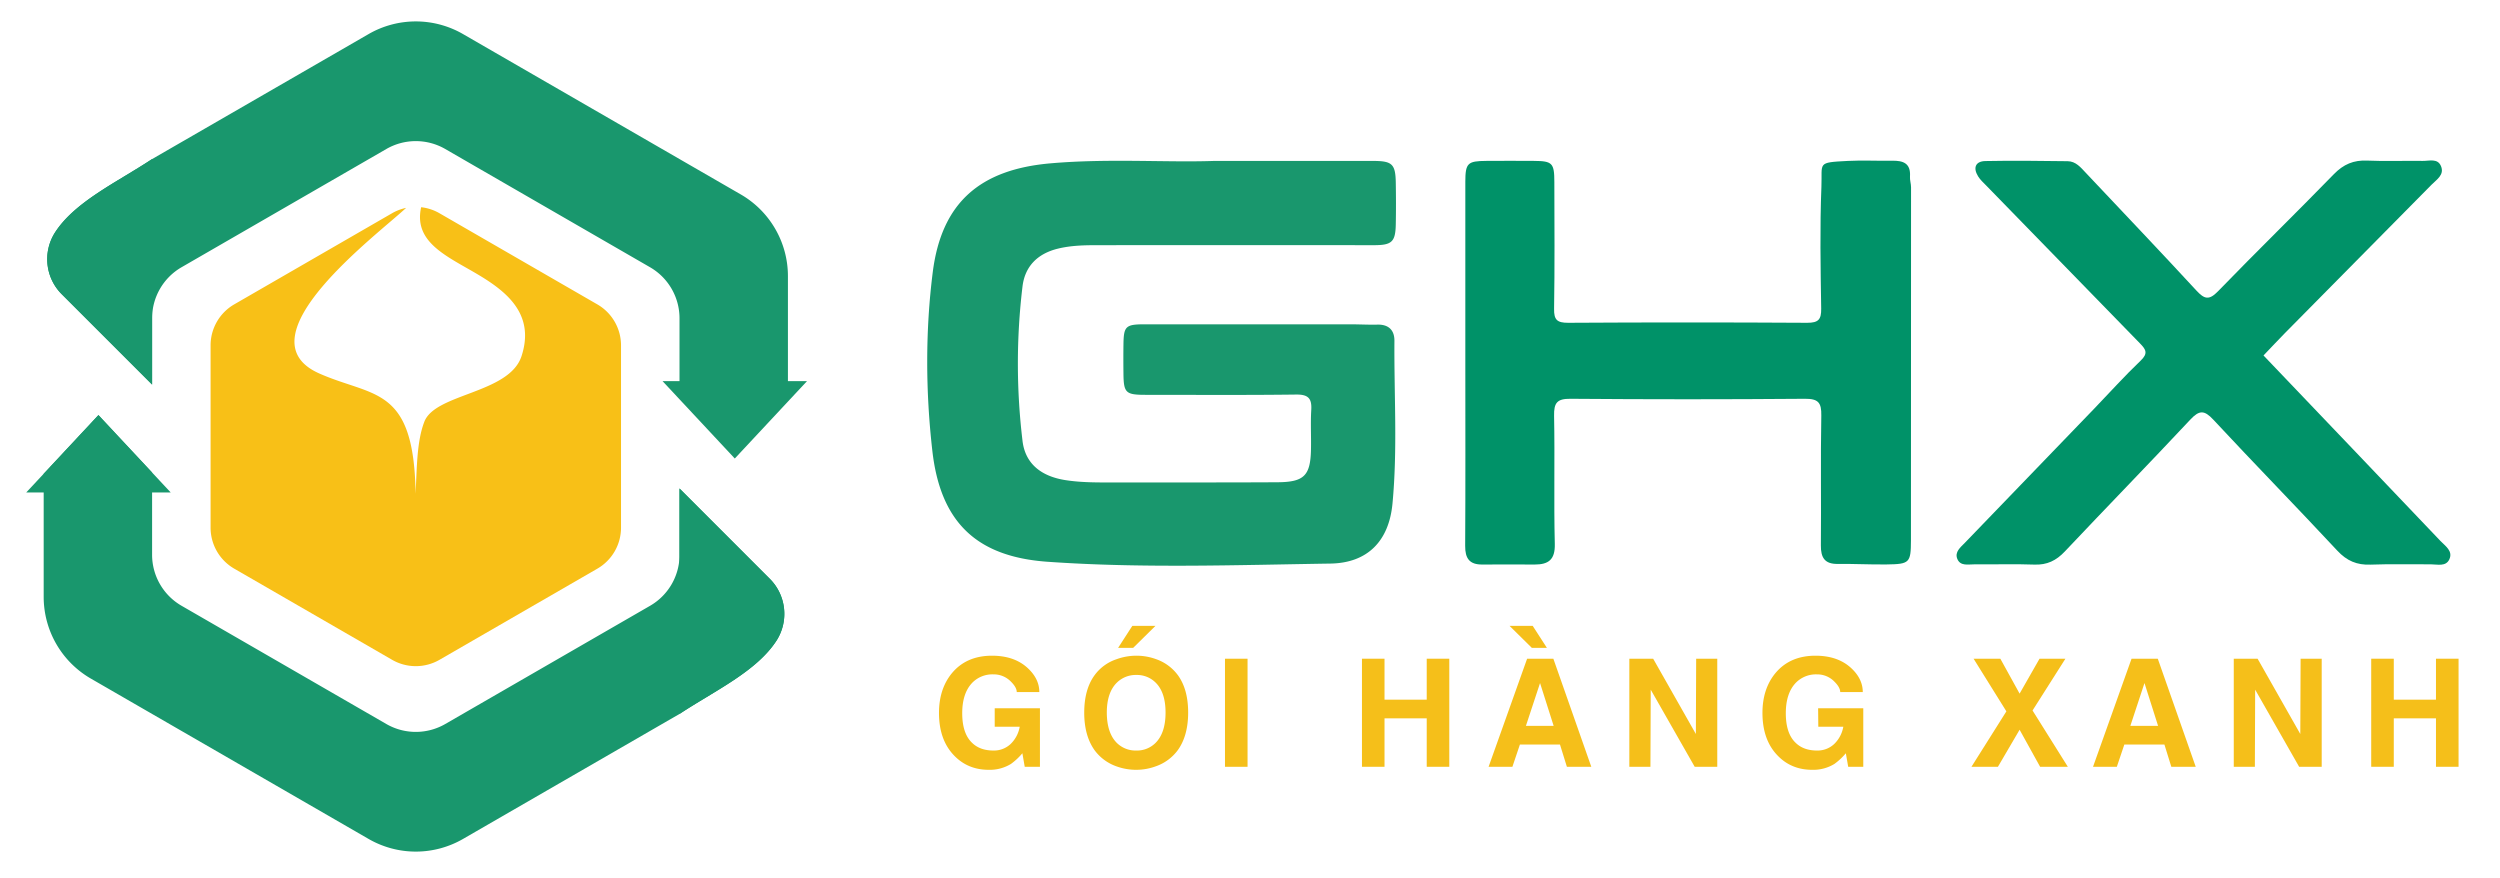
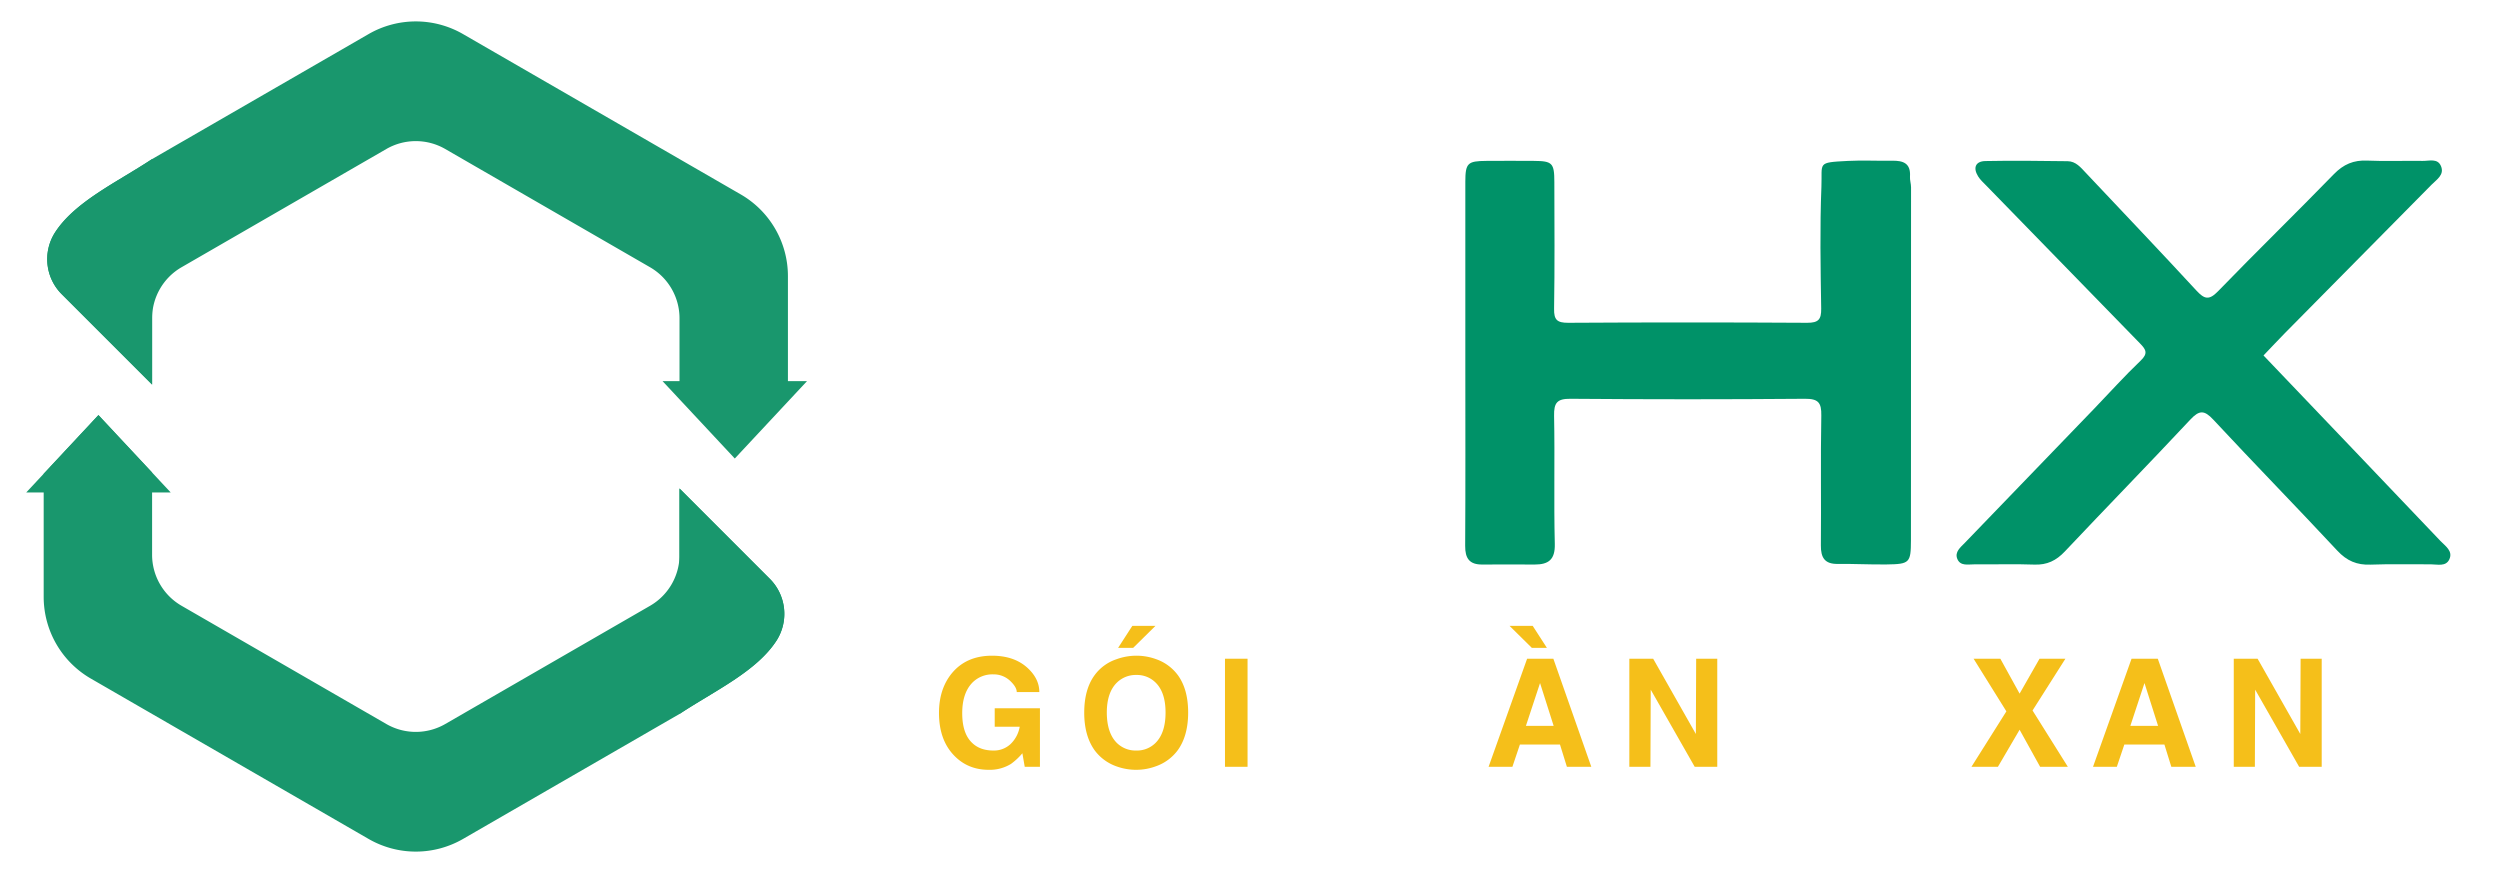
<svg xmlns="http://www.w3.org/2000/svg" id="Layer_2" data-name="Layer 2" viewBox="0 0 1752.51 615.83">
  <defs>
    <style>.cls-1{fill:#f8c017;}.cls-2{fill:#19976d;}.cls-3{fill:none;}.cls-4{fill:#f5bf1a;}.cls-5{fill:#009268;}</style>
  </defs>
-   <path class="cls-1" d="M435.34,242.1V369.88a33.18,33.18,0,0,1-16.6,28.76L308.08,462.53a33.2,33.2,0,0,1-33.2,0L164.22,398.64a33.21,33.21,0,0,1-16.6-28.76V242.1a33.2,33.2,0,0,1,16.6-28.75l110.66-63.89a33.13,33.13,0,0,1,9.81-3.74c-19.44,18.3-117.28,90.79-61.06,116,38.27,17,66.58,8.38,67.71,84.38.91-19.14.94-36.79,6-50.12,7.17-20.26,59.58-19.86,68.25-46.31s-6.85-41.82-23.62-52.91c-23.11-15.28-52.84-24.15-46.74-51.5a33.2,33.2,0,0,1,12.85,4.23l110.66,63.89A33.18,33.18,0,0,1,435.34,242.1Z" />
  <path class="cls-2" d="M476.34,342.44v46.43c0,.53,0,1.06,0,1.58a41.32,41.32,0,0,1-20.62,34.2L312.14,507.53a41.33,41.33,0,0,1-41.32,0L127.28,424.65a41.3,41.3,0,0,1-20.66-35.78V331.25L83,306,69,291,55,306,30.62,332.12V418.4A66.16,66.16,0,0,0,63.7,475.7L258.4,588.11a66.17,66.17,0,0,0,66.17,0L476.31,500.5l0,0c24.6-16.26,54.29-29.9,68.18-51.69a34.76,34.76,0,0,0-5-43.17ZM500.69,306h3.11l-27.46-29.41V223.12a41.31,41.31,0,0,0-20.65-35.78L312.14,104.46a41.33,41.33,0,0,0-41.32,0L127.28,187.33a41.33,41.33,0,0,0-20.66,35.79v46.47L43.41,206.38a34.76,34.76,0,0,1-5-43.17C52.3,141.42,82,127.78,106.59,111.52l0,0L258.4,23.88a66.17,66.17,0,0,1,66.17,0l194.69,112.4a66.18,66.18,0,0,1,33.08,57.31v84.59l-26,27.81h3.11l-.1.11h-3.11l-11.19,12-11.19-12h-3.11Z" />
  <path class="cls-3" d="M293.89,145.1l1.39-.09c0,.07,0,.15,0,.22a33.2,33.2,0,0,1,12.85,4.23l110.66,63.89a33.18,33.18,0,0,1,16.6,28.75V369.88a33.18,33.18,0,0,1-16.6,28.76L308.08,462.53a33.2,33.2,0,0,1-33.2,0L164.22,398.64a33.21,33.21,0,0,1-16.6-28.76V242.1a33.2,33.2,0,0,1,16.6-28.75l110.66-63.89a33.13,33.13,0,0,1,9.81-3.74h.05" />
  <polygon class="cls-2" points="119.65 345.21 18.4 345.21 30.62 332.12 55 305.99 69.02 290.97 83.04 305.99 106.62 331.25 119.65 345.21" />
  <polygon class="cls-2" points="565.71 267.18 552.34 281.51 526.38 309.32 526.28 309.43 515.09 321.42 503.9 309.43 503.8 309.32 476.34 279.91 464.46 267.18 565.71 267.18" />
  <path class="cls-2" d="M106.62,111.5V269.59L43.41,206.38a34.76,34.76,0,0,1-5-43.17C52.3,141.42,82,127.78,106.59,111.52Z" />
  <path class="cls-2" d="M544.52,448.79c-13.89,21.79-43.58,35.43-68.18,51.69l0,0V342.41l0,0,63.18,63.18A34.76,34.76,0,0,1,544.52,448.79Z" />
-   <path class="cls-3" d="M796.59,473.15A18.9,18.9,0,0,0,783,478.41q-7.17,7-7.17,21.13,0,14.32,7.06,21.28a18.71,18.71,0,0,0,13.66,5.31,18.39,18.39,0,0,0,13.4-5.31q7.07-6.95,7.06-21.28T810,478.41A18.51,18.51,0,0,0,796.59,473.15Z" />
+   <path class="cls-3" d="M796.59,473.15A18.9,18.9,0,0,0,783,478.41a18.71,18.71,0,0,0,13.66,5.31,18.39,18.39,0,0,0,13.4-5.31q7.07-6.95,7.06-21.28T810,478.41A18.51,18.51,0,0,0,796.59,473.15Z" />
  <polygon class="cls-3" points="1493.39 508.82 1512.82 508.82 1503.29 478.82 1493.39 508.82" />
  <polygon class="cls-3" points="1069.68 508.82 1089.11 508.82 1079.58 478.82 1069.68 508.82" />
  <path class="cls-4" d="M697.3,509.44h17.53a22.08,22.08,0,0,1-6.5,12.21,17,17,0,0,1-11.9,4.48q-9.48,0-15-5.41-6.9-6.54-6.91-20.77,0-13.6,6.65-20.92a19.65,19.65,0,0,1,15.1-6.29,16.74,16.74,0,0,1,12.47,5.16q4,4,4,7.26h15.83q0-9.17-7.94-16.65-9.37-8.85-25.2-8.86-18,0-28.19,12.32-9,11-9,27.78,0,19,10.67,29.94,9.58,9.94,24.17,9.95a28.34,28.34,0,0,0,15.61-4.13,44.51,44.51,0,0,0,8-7.47l1.65,9.48H729v-41H697.3Z" />
  <path class="cls-4" d="M810.4,462.07a40.15,40.15,0,0,0-13.81-2.42,40.83,40.83,0,0,0-14.07,2.53,31.19,31.19,0,0,0-15.31,11.28q-7.15,9.9-7.16,26.08t7.27,26.39a32.36,32.36,0,0,0,15.3,11.28,40.41,40.41,0,0,0,14,2.43,39.77,39.77,0,0,0,13.81-2.53,32.25,32.25,0,0,0,15.31-11.39q7.15-10.05,7.16-26.18,0-16.29-7.16-26.18A32.07,32.07,0,0,0,810.4,462.07ZM810,520.82a18.39,18.39,0,0,1-13.4,5.31,18.71,18.71,0,0,1-13.66-5.31q-7-6.95-7.06-21.28,0-14.18,7.17-21.13a18.9,18.9,0,0,1,13.55-5.26,18.51,18.51,0,0,1,13.4,5.26q7.07,6.85,7.06,21.13T810,520.82Z" />
  <polygon class="cls-4" points="793.76 438.73 783.81 454.14 794.37 454.14 809.99 438.73 793.76 438.73" />
  <rect class="cls-4" x="858.72" y="461.77" width="15.82" height="75.76" />
-   <polygon class="cls-4" points="1000.14 490.47 970.55 490.47 970.55 461.76 954.74 461.76 954.74 537.52 970.55 537.52 970.55 503.56 1000.14 503.56 1000.14 537.52 1015.96 537.52 1015.96 461.76 1000.14 461.76 1000.14 490.47" />
  <path class="cls-4" d="M1070.51,461.77l-27,75.75h16.69l5.26-15.61h28.09l4.84,15.61h17.11l-26.59-75.75Zm-.83,47.05,9.9-30,9.53,30Z" />
  <polygon class="cls-4" points="1084.37 454.14 1074.43 438.73 1058.19 438.73 1073.81 454.14 1084.37 454.14" />
  <polygon class="cls-4" points="1188.81 514.54 1158.87 461.76 1142.17 461.76 1142.17 537.52 1156.96 537.52 1157.17 483.46 1187.99 537.52 1203.81 537.52 1203.81 461.76 1189.02 461.76 1188.81 514.54" />
-   <path class="cls-4" d="M1274.64,509.44h17.53a22.08,22.08,0,0,1-6.5,12.21,17,17,0,0,1-11.9,4.48q-9.48,0-15-5.41-6.92-6.54-6.91-20.77,0-13.6,6.65-20.92a19.66,19.66,0,0,1,15.1-6.29A16.74,16.74,0,0,1,1286,477.9c2.68,2.68,4,5.1,4,7.26h15.81q0-9.17-7.93-16.65-9.39-8.85-25.2-8.86-18,0-28.19,12.32-9,11-9,27.78,0,19,10.67,29.94,9.59,9.94,24.17,9.95a28.34,28.34,0,0,0,15.61-4.13,44.51,44.51,0,0,0,8-7.47l1.65,9.48h10.57v-41h-31.65Z" />
  <polygon class="cls-4" points="1447.86 461.76 1429.72 461.76 1415.75 486.24 1402.25 461.76 1383.49 461.76 1406.48 498.66 1382 537.52 1400.55 537.52 1415.75 511.55 1430.13 537.52 1449.56 537.52 1424.82 498.05 1447.86 461.76" />
  <path class="cls-4" d="M1494.22,461.77l-27,75.75h16.69l5.26-15.61h28.09l4.84,15.61h17.11l-26.59-75.75Zm-.83,47.05,9.9-30,9.53,30Z" />
  <polygon class="cls-4" points="1612.52 514.54 1582.58 461.76 1565.88 461.76 1565.88 537.52 1580.67 537.52 1580.88 483.46 1611.7 537.52 1627.52 537.52 1627.52 461.76 1612.73 461.76 1612.52 514.54" />
-   <polygon class="cls-4" points="1707.63 461.76 1707.63 490.47 1678.05 490.47 1678.05 461.76 1662.23 461.76 1662.23 537.52 1678.05 537.52 1678.05 503.56 1707.63 503.56 1707.63 537.52 1723.46 537.52 1723.46 461.76 1707.63 461.76" />
-   <path class="cls-2" d="M976.13,353.1c3.61-38,1.08-76.12,1.37-114.19.06-7.38-4-11.55-11.93-11.35-6.27.16-12.55-.21-18.83-.22q-72.12,0-144.25,0c-13.52,0-14.78,1.34-14.94,14.44-.09,6.66-.08,13.31,0,20,.15,13.63,1.51,15,15.56,15,35.14,0,70.28.25,105.42-.2,8.42-.11,11.18,2.58,10.68,10.75-.56,9.21,0,18.49-.2,27.73-.37,18.3-4.75,22.85-23.32,23-38.46.23-76.93.08-115.4.15-11.1,0-22.18.09-33.2-1.61-17.27-2.65-28.41-11.58-30.3-27.56a452.65,452.65,0,0,1,0-108.31c1.71-14,10.5-22.92,24.77-26.42,9.13-2.24,18.28-2.43,27.5-2.44q97.09-.08,194.18,0c12.55,0,15-2.39,15.21-14.79.19-9.61.16-19.23,0-28.84-.19-13.17-2.46-15.4-15.68-15.42-34.76,0-69.53,0-112,0-32.93,1.16-73.63-1.85-114.27,1.67-49.33,4.26-76.47,27.36-82.65,76.36-5.22,41.43-5,83.67-.29,125.08,5.69,50.44,31.28,74.39,80.8,77.87,66.07,4.65,132.35,2.27,198.52,1.26C958.82,394.56,973.65,379.13,976.13,353.1Z" />
  <path class="cls-5" d="M1326.3,112.67c-10.36.17-20.74-.4-31.07.14-21.82,1.15-17.73,1-18.41,18.05-1.13,28.43-.59,56.95-.16,85.42.12,7.69-1.92,10-9.81,10q-83.79-.51-167.57,0c-7.7,0-10-2-9.86-9.81.48-29.58.24-59.17.18-88.76,0-13.47-1.38-14.83-14.38-14.92q-16.65-.12-33.3,0c-13.14.09-14.7,1.54-14.72,14.64q-.1,63.26,0,126.5c0,42.91.15,85.81-.11,128.72-.06,8.82,3,13.19,12.1,13.09,12.2-.15,24.41,0,36.62,0,9.62,0,14.39-3.34,14.11-14.41-.75-29.94.09-59.92-.5-89.87-.17-9.09,2.06-12,11.53-11.91q82.13.67,164.25,0c9.39-.08,11.72,2.64,11.54,11.77-.57,30.32,0,60.66-.3,91-.07,8.52,2.62,13.13,11.82,13,11.44-.14,22.89.52,34.32.36,16.09-.23,16.94-1.1,17-16.91q.13-123.73.07-247.45c0-2.54-.92-5.1-.74-7.61C1339.51,114.29,1334,112.54,1326.3,112.67Z" />
  <path class="cls-5" d="M1704,395.59c4.65,0,10.57,1.8,13-3.5,2.69-5.85-2.8-9.27-6.27-12.91-41-43.09-82.13-86.15-124-130,5.3-5.53,10.08-10.67,15-15.67q51.45-52.08,102.92-104.14c3.51-3.55,9-6.82,6.51-12.88-2.36-5.74-8.28-3.61-12.8-3.69-13-.21-25.92.38-38.83-.22-9.61-.45-16.72,2.57-23.5,9.54-26.81,27.56-54.38,54.39-81.12,82-6.4,6.61-9.62,5.63-15.3-.52-25.56-27.72-51.61-55-77.45-82.45-3.58-3.79-7-8.07-12.7-8.14-19.22-.24-38.46-.5-57.68-.11-7,.14-8.81,4.76-5.12,10.73,1.52,2.47,3.8,4.49,5.85,6.6q53.73,55.28,107.58,110.45c4.31,4.4,5.85,7.07.48,12.18-11.23,10.69-21.6,22.29-32.38,33.47q-45.42,47.1-90.84,94.22c-2.92,3.05-7.32,6.35-5.24,11.31,2.16,5.14,7.55,3.72,11.81,3.76,14,.14,28.13-.36,42.16.17,8.91.34,15.34-2.8,21.38-9.2,29.18-30.92,58.87-61.36,87.93-92.4,6.28-6.7,9.77-6.87,16.15,0,28.71,30.85,58.2,61,86.92,91.82,6.69,7.18,13.73,10.18,23.32,9.81C1675.83,395.27,1689.9,395.68,1704,395.59Z" />
</svg>